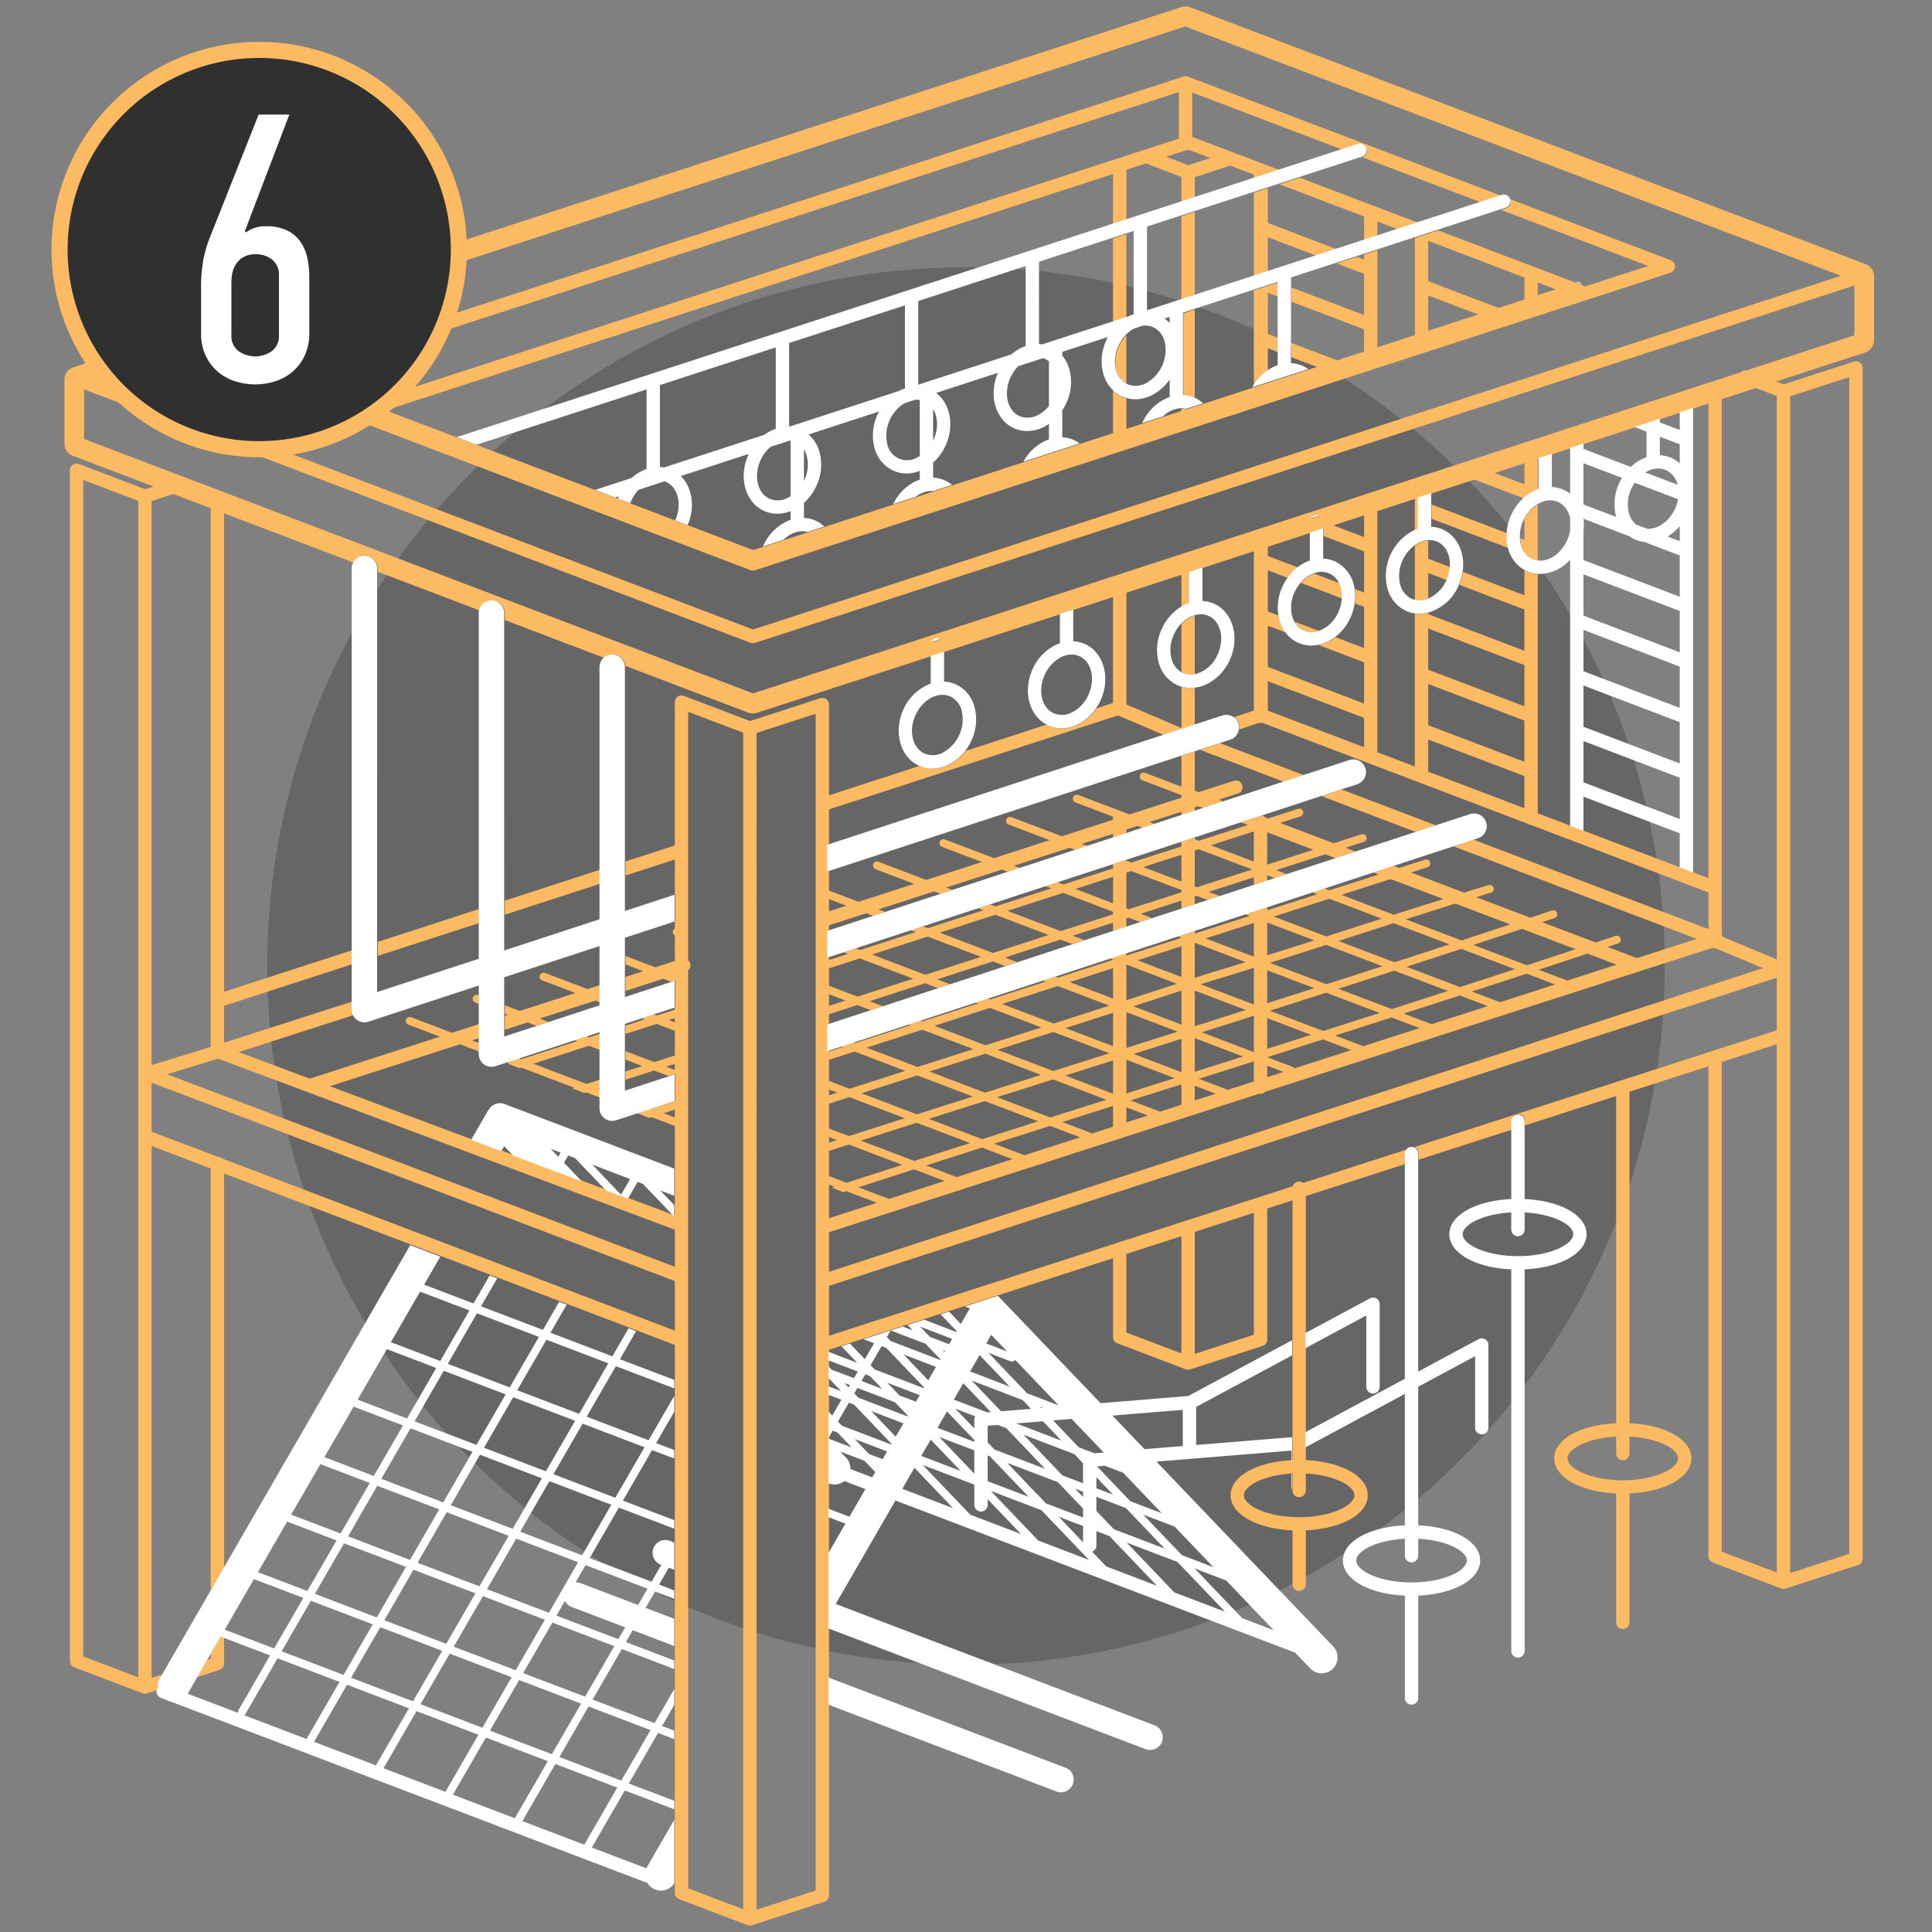
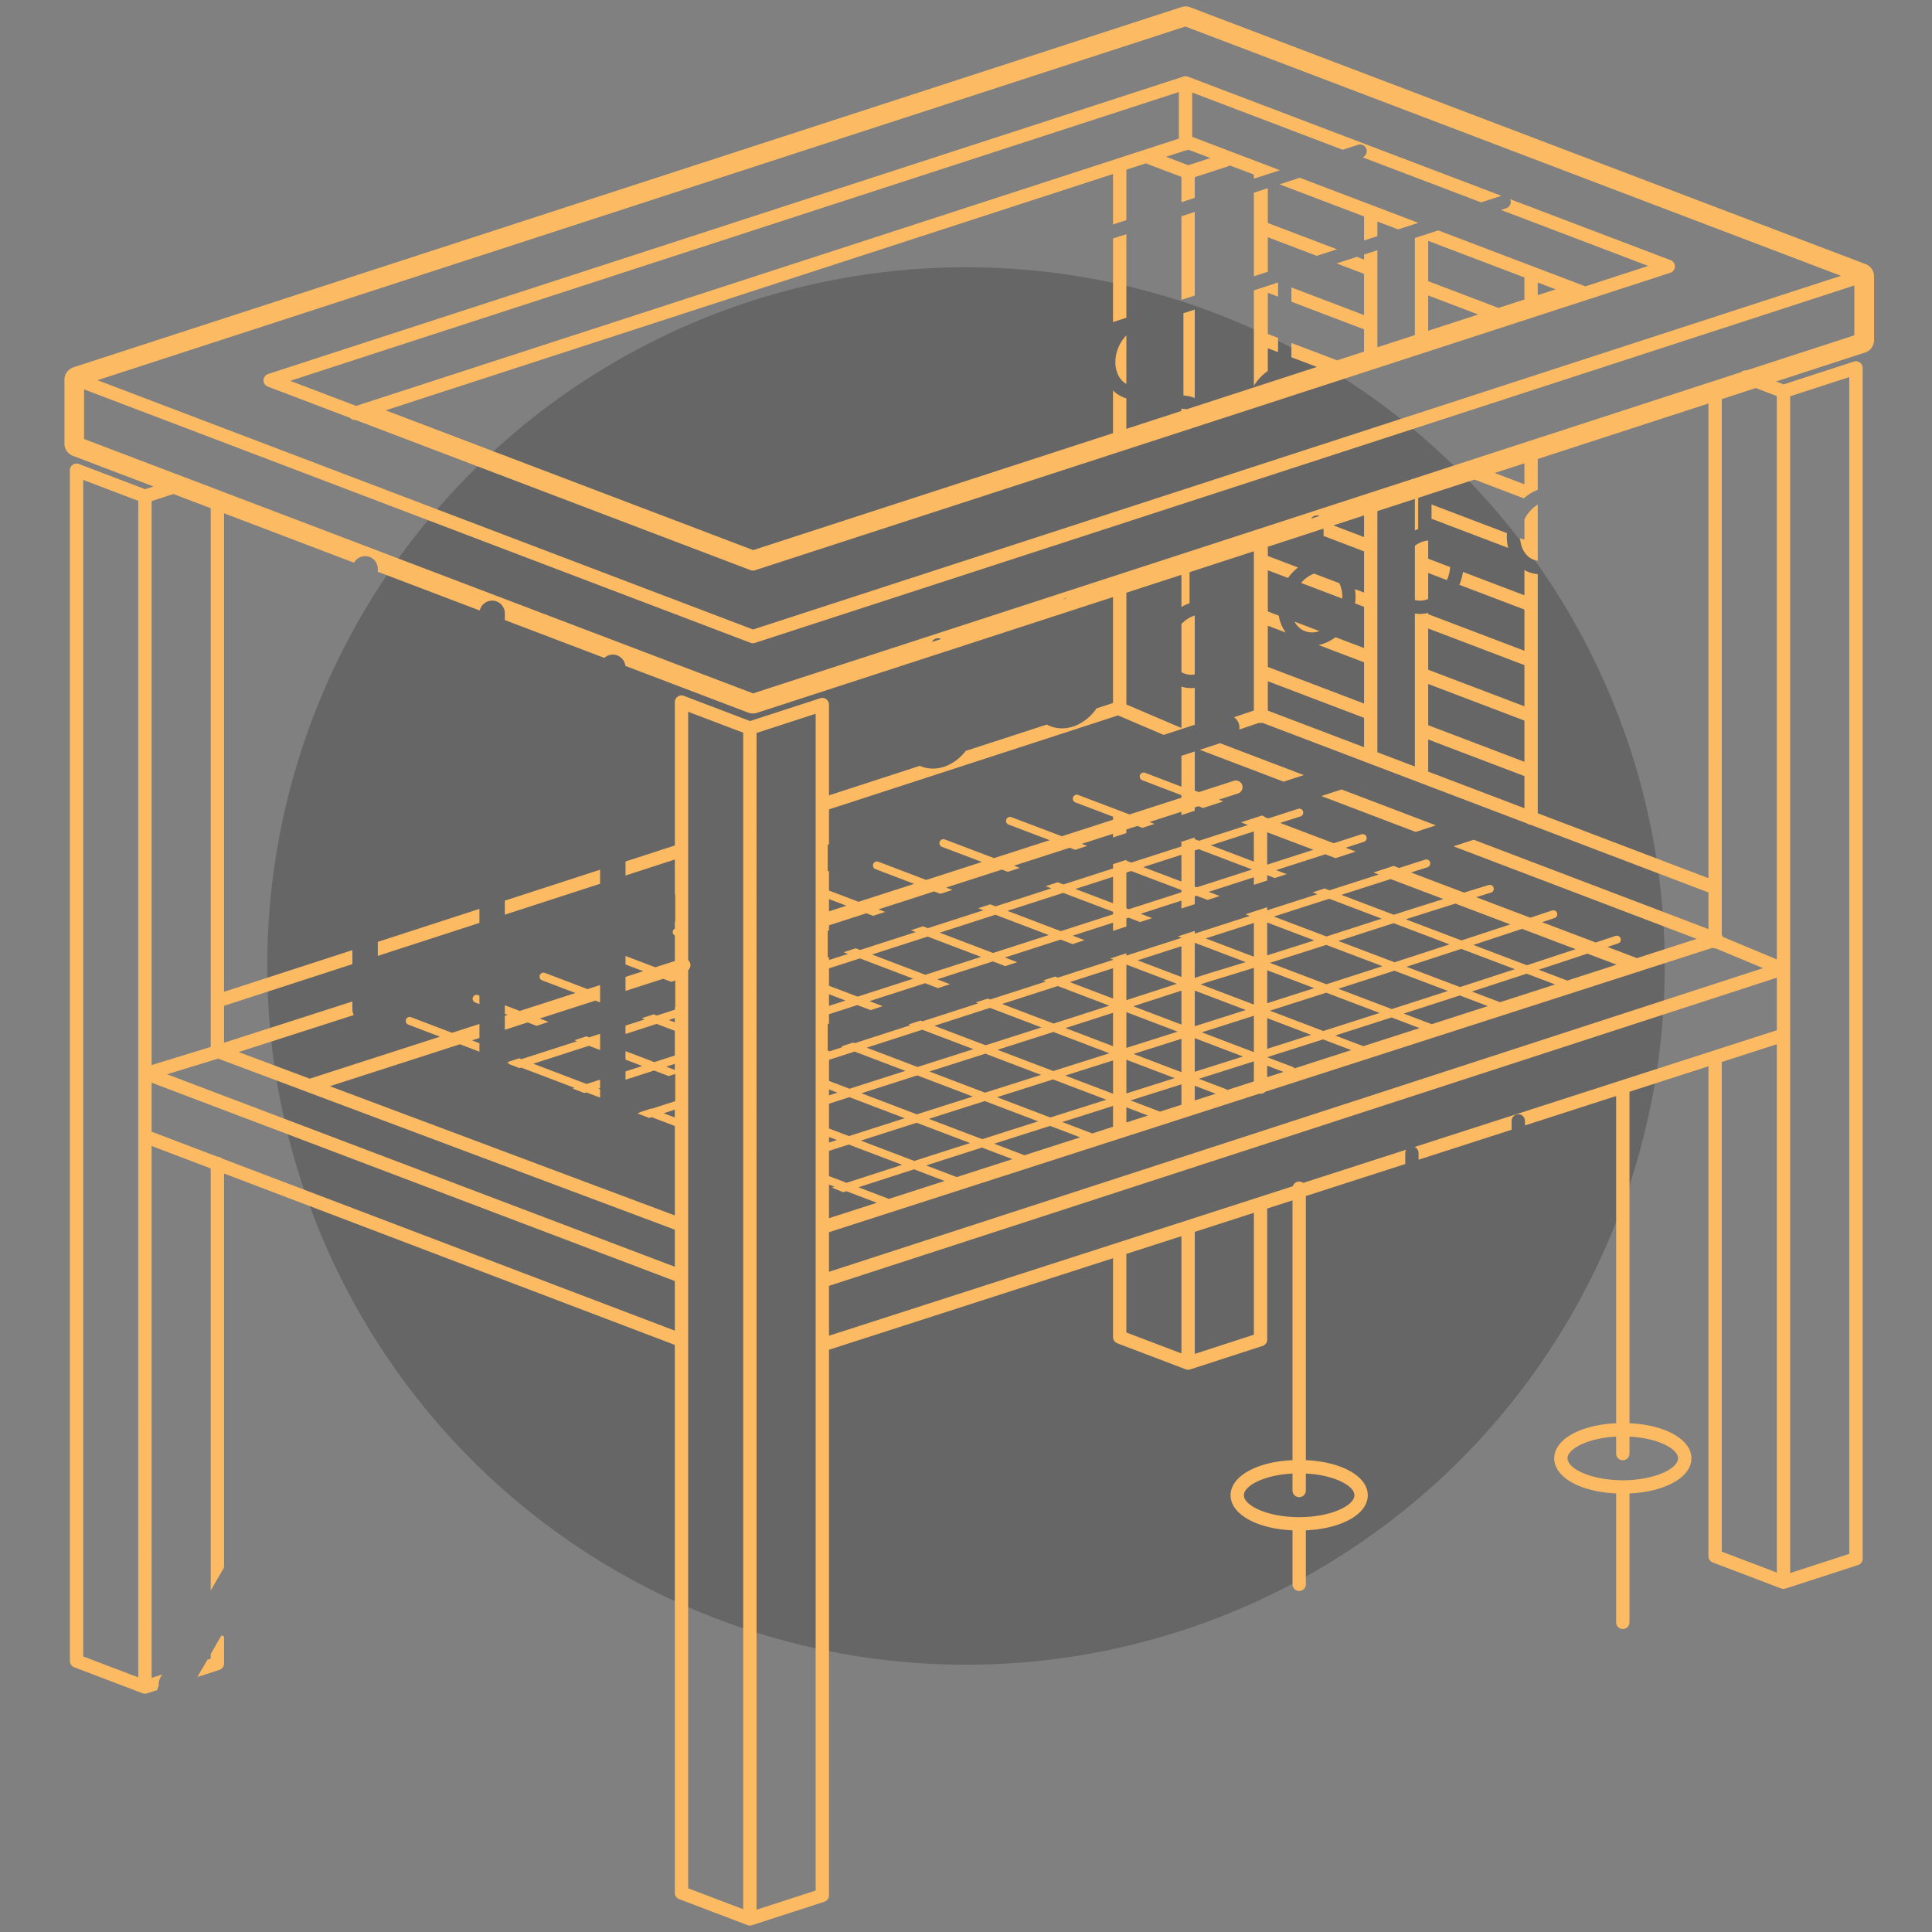
<svg xmlns="http://www.w3.org/2000/svg" id="_16" data-name="16" width="600" height="600" viewBox="0 0 600 600">
  <rect x="0" y="0" width="600" height="600" fill="#808080" stroke="none" />
  <defs>
    <style> .cls-1 { opacity: 0.2; } .cls-2 { fill: #fcba63; } .cls-2, .cls-3 { fill-rule: evenodd; } .cls-3 { fill: #fff; } .cls-4 { fill: #303030; } </style>
  </defs>
  <circle class="cls-1" cx="300" cy="300" r="217" />
  <path id="Color_Fill_1_copy_2" data-name="Color Fill 1 copy 2" class="cls-2" d="M65.442,513.655v1.461l-1.041.338-3.1,5.363,6.854-2.225a2.071,2.071,0,0,0,1.431-1.97v-8.4l-0.82-.312ZM427.758,73.339V68.8l6.433,2.446,6.284-2.043-36.806-14-6.284,2.043,26.232,9.974v7.459ZM404.943,195.88a6.373,6.373,0,0,0,4.8.105l-7.682-2.921A6.16,6.16,0,0,0,404.943,195.88ZM415.917,181.1l-7.784-2.96a8.718,8.718,0,0,0-.919.39,10.277,10.277,0,0,0-3.153,2.5l12.773,4.856A9.263,9.263,0,0,0,415.917,181.1Zm-19-88.971v-4.4l-3.376,1.1L389.4,90.166v29.657a15.4,15.4,0,0,1,4.141-4.488c0.063-.045.129-0.083,0.192-0.127v-7.059l3.184,1.211v-4.433l-3.184-1.21v-12.8Zm18.3-14.708-21.487-8.17V58.439l-0.192.062L389.4,59.848V85.81l4.141-1.347,0.192-.062V73.677l15.2,5.781ZM439.4,186.335a6.667,6.667,0,0,0,4.141-.307v-8.087l5.807,2.208a12.064,12.064,0,0,0,1.014-4.047l-6.821-2.593v-5.648a7.688,7.688,0,0,0-2.792.8,9.657,9.657,0,0,0-1.349.829v16.845Zm34.691-14.014a5.662,5.662,0,0,0,3.475,1.825V156.7a11.236,11.236,0,0,0-4.142,4.594v6.342l-1.314-.5a9.8,9.8,0,0,0,.288,1.981A7.385,7.385,0,0,0,474.088,172.321ZM468,165.574l-23.427-8.908V161.1l23.812,9.054A14.21,14.21,0,0,1,468,165.574ZM349.8,72.722l-4.141,1.347V100.03l4.141-1.346V72.722Zm0,46.519V104.147a12.072,12.072,0,0,0-2.314,3.406C345.363,112.221,346.418,117.32,349.8,119.241Zm17.1,74.569v14.922a5.853,5.853,0,0,0,.564.3,6.092,6.092,0,0,0,3.578.425V191.167a8.282,8.282,0,0,0-1.307.51A10.164,10.164,0,0,0,366.9,193.81Zm4.142-70.177v-27.5l-3.518,1.143v25.549A9.865,9.865,0,0,1,371.045,123.633Zm0-57.817L366.9,67.162V93.124l4.142-1.346V65.816Zm74.889,190.5-29.286-11.144-6.266,2.048,29.286,11.145Zm-73.3-23.461,26.014,9.9,6.266-2.049-26.013-9.9Zm-255.3,64.008,31.56-10.243v-4.356l-31.56,10.243v4.356Zm39.449-12.8,29.587-9.6V270.1l-29.587,9.6v4.356Zm25.341,37.768-3.731,1.219,0.822,0.313-17.282,5.57-0.712-.271-3.731,1.22,0.688,0.261-0.5.162,3.668,1.409,0.52-.168,16.556,6.3-0.61.2,3.668,1.409,0.629-.2,4.261,1.62v-2.638l-0.5-.192,0.5-.163v-2.59l-4.193,1.351-16.556-6.295,17.283-5.571,3.466,1.318v-5.026l-3.4,1.095Zm-35.258-12.088a1.233,1.233,0,0,0,.714,1.591l1.314,0.5V309.2l-0.438-.166A1.23,1.23,0,0,0,146.861,309.743Zm22.3-7.619a1.233,1.233,0,0,0-.876,2.3l10.426,3.964-17.282,5.571-4.652-1.769v2.638l0.9,0.341-0.9.289v4.353l7.093-2.286,2.775,1.056,3.732-1.22-2.752-1.046,17.282-5.571,1.457,0.554v-5.376l-3.9,1.256ZM582,85.775c0-.04,0-0.081,0-0.122a3.825,3.825,0,0,0-.1-0.745,2.66,2.66,0,0,0-.106-0.352,3.7,3.7,0,0,0-.169-0.442,4.547,4.547,0,0,0-.44-0.732A3.583,3.583,0,0,0,580.856,83c-0.077-.08-0.158-0.155-0.2-0.192a2.786,2.786,0,0,0-.347-0.3,2.65,2.65,0,0,0-.228-0.14c-0.04-.024-0.078-0.045-0.105-0.058a3.929,3.929,0,0,0-.6-0.292L369.613,2.257a4.063,4.063,0,0,0-2.687-.066L22.8,114.076c-0.064.021-.136,0.048-0.2,0.078s-0.115.05-.176,0.078a4.41,4.41,0,0,0-.441.224,2.216,2.216,0,0,0-.224.136,2.561,2.561,0,0,0-.214.168,4.112,4.112,0,0,0-.411.376c-0.037.038-.136,0.143-0.169,0.184a4.006,4.006,0,0,0-.391.555c-0.039.061-.081,0.132-0.11,0.187a3.987,3.987,0,0,0-.308.8,1.784,1.784,0,0,0-.055.255,3.894,3.894,0,0,0-.074.536,2.528,2.528,0,0,0-.017.275v19.843a4.066,4.066,0,0,0,2.606,3.781l25.062,9.529-2.6.844L24.511,144.1a2.07,2.07,0,0,0-2.806,1.936V515.848a2.07,2.07,0,0,0,1.335,1.936l21.239,8.077c0.059,0.022.121,0.033,0.182,0.051s0.1,0.034.16,0.044a1.9,1.9,0,0,0,.968-0.051c0.022-.006.044,0,0.065-0.01l3.21-1.042a1.893,1.893,0,0,1,.445-1.188,4.895,4.895,0,0,1,.634-2.916l0.429-.741-3.286,1.067V355.89l18.357,6.98V493.958l4.141-7.158V364.445l58.023,22.063,9.34,3.551,15.336,5.831,2.335,0.888,19.223,7.309,2.335,0.888,19.224,7.31,2.335,0.888,11.836,4.5V587.853a2.07,2.07,0,0,0,1.335,1.936l21.241,8.076c0.06,0.023.122,0.035,0.184,0.052s0.1,0.033.158,0.044a2.089,2.089,0,0,0,.394.039h0a2.015,2.015,0,0,0,.574-0.091c0.022,0,.044,0,0.065-0.01l22.5-7.3a2.071,2.071,0,0,0,1.432-1.97V419.177l4.049-1.305,2.609-.841,4.253-1.371,3.4-1.094,1.506-.486,3.5-1.129,3.743-1.206,1.508-.486,2.609-.841,2.514-.811,5.136-1.655,2.609-.841,4.94-1.593,2.293-.738,7.874-2.538,35.671-11.5v24.495A2.072,2.072,0,0,0,347,417.176l21.24,8.076c0.06,0.023.122,0.034,0.183,0.051s0.105,0.034.16,0.044a2.03,2.03,0,0,0,.393.04,2.051,2.051,0,0,0,.574-0.091c0.022-.006.044,0,0.065-0.01l22.5-7.3a2.071,2.071,0,0,0,1.431-1.97v-40.7l7.854-2.531v80.683c-0.057,0-.117,0-0.174,0-11.01.541-19.056,5.043-19.056,10.894,0,5.881,8.132,10.4,19.23,10.9v16.721a2.071,2.071,0,1,0,4.141,0V475.261c11.1-.5,19.231-5.017,19.231-10.9s-8.133-10.4-19.231-10.9V371.446l30.87-9.95v-3.388a2.045,2.045,0,0,1,.3-1.062l-32,10.314a2.05,2.05,0,0,0-3.208,1.034l-144.05,46.43V399.333l294.361-95.7v16.317L439.3,356.21a2.069,2.069,0,0,1,1.246,1.9v2.053l28.9-9.314v-2.695a2.071,2.071,0,1,1,4.141,0v1.36l28.322-9.129V442c-11.1.5-19.23,5.017-19.23,10.9s8.132,10.4,19.23,10.9v40.03a2.071,2.071,0,1,0,4.142,0V463.8c11.1-.5,19.23-5.017,19.23-10.9s-8.132-10.4-19.23-10.9V339.049l24.52-7.9V483.3a2.072,2.072,0,0,0,1.335,1.936l21.24,8.076c0.059,0.022.121,0.034,0.182,0.051s0.105,0.034.16,0.044a1.9,1.9,0,0,0,.968-0.051c0.022-.006.044,0,0.065-0.01l22.5-7.3a2.07,2.07,0,0,0,1.432-1.97V114.263a2.071,2.071,0,0,0-2.711-1.97l-21.8,7.077-2.356-.9,27.627-8.982A4.033,4.033,0,0,0,582,105.646V85.8C582,85.795,582,85.784,582,85.775ZM42.944,520.921l-17.1-6.5V149.043l17.1,6.5V520.921Zm360.524-55.966a2.071,2.071,0,0,0,2.07-2.072v-5.267c8.762,0.46,15.09,3.765,15.09,6.747,0,3.213-7.339,6.806-17.16,6.806s-17.16-3.593-17.16-6.806c0-2.962,6.245-6.241,14.915-6.735,0.059,0,.115-0.009.174-0.012v5.267A2.072,2.072,0,0,0,403.467,464.955Zm-32.422-82.392,18.356-5.916v37.86l-18.356,5.958v-37.9ZM366.9,383.9v36.414l-17.1-6.5V389.888a2.062,2.062,0,0,0-.055-0.461Zm154.237,69c0,3.213-7.339,6.807-17.16,6.807s-17.16-3.594-17.16-6.807c0-2.981,6.327-6.287,15.089-6.747v5.268a2.071,2.071,0,0,0,4.142,0v-5.268C514.813,446.611,521.14,449.917,521.14,452.9Zm30.671,35.473-17.1-6.5V329.81l17.1-5.511V488.371Zm4.141-365.3,18.356-5.958V482.566l-18.356,5.958V123.071ZM368.123,8.232L571.716,85.654,233.877,195.494l-203.6-77.418ZM47.085,155.621l6.764-2.2,11.593,4.408V325.14l-18.357,5.624V155.621ZM209.57,413.241L68.9,359.752a2.054,2.054,0,0,0-1.385-.541c-0.011,0-.02,0-0.03,0l-20.4-7.756V336.232l162.485,61.6v15.409Zm0-19.839L51.892,333.624l15.867-4.861L209.57,381.888V393.4Zm0-46.354L206.1,345.73l3.466-1.121v2.439Zm21.241,245.878-17.1-6.5V301.293a2.059,2.059,0,0,0,0-3.125V221.047l17.1,6.5V592.926Zm22.5-5.805-18.356,5.958V227.626l18.356-5.958V587.121ZM256.6,217.142a2.073,2.073,0,0,0-1.857-.295l-21.8,7.078-20.558-7.817a2.071,2.071,0,0,0-2.807,1.936v44.528l-15.315,4.971V271.9l15.315-4.971v10.925l0.136-.044v8.3l-0.136.044v2.237a1.2,1.2,0,0,0,0,2.142v7.914l-6.065,1.955-9.25-3.517v2.639l5.5,2.088-5.5,1.771v4.354l11.69-3.768,2.507,0.953,1.118-.366,0.136-.044v8.3l-0.136.044v0.719l-5.567,1.8L203.022,315l-3.732,1.22,0.957,0.364-5.992,1.931v2.592l9.681-3.121,5.634,2.143V327.8l-6.357,2.048-8.958-3.406v2.638l5.2,1.978-5.2,1.676v2.591l8.89-2.865,4.541,1.727,1.884-.616,0.136-.044v8.3l-0.136.044v0.142l-7.15,2.312-0.164-.063-3.732,1.22,0.146,0.055-0.718.232,3.665,1.407,0.737-.238,7.216,2.744v27.777l-0.276-.1-14.089-5.279-2.341-.877-4.5-1.685-7.481-2.8L159.6,358.743l-3.725-1.395-9.366-3.509-44.067-16.508,40.4-13.02,6.055,2.3v-2.638l-2.3-.875,2.3-.741v-4.353l-8.5,2.738-12.652-4.81a1.233,1.233,0,1,0-.877,2.3l9.773,3.717L96.266,334.967c-0.022.007-.041,0.02-0.063,0.028l-22.074-8.269,35.742-11.491a3.939,3.939,0,0,1-.431-1.794v-2.419L69.583,323.835V312.364l39.857-12.936v-4.356L69.583,308.009v-148.6l40.365,15.349a3.932,3.932,0,0,1,7.381,1.9v0.905L148.991,189.6a3.931,3.931,0,0,1,3.616-3.057c0.077,0,.149-0.023.227-0.023a3.95,3.95,0,0,1,3.944,3.945v2.1l30.9,11.75a3.913,3.913,0,0,1,6.529,2.483l38.176,14.516a4.035,4.035,0,0,0,2.687.065l54.135-17.6,4.141-1.346,35.966-11.693,4.141-1.346,12.206-3.969v32.9l-5.122,1.665a14.784,14.784,0,0,1-5.55,4.932,11.607,11.607,0,0,1-5.178,1.276,9.99,9.99,0,0,1-4.17-.9c-0.188-.085-0.361-0.19-0.54-0.286L299.915,233.2a14.621,14.621,0,0,1-5.031,4.219,11.6,11.6,0,0,1-5.178,1.276,10.01,10.01,0,0,1-4.055-.857l-28.2,9.169V218.817A2.07,2.07,0,0,0,256.6,217.142ZM209.57,316.168v1.321l-1.879-.715Zm0,14.225v1.875l-2.669-1.014Zm79.861-131.025a2.065,2.065,0,0,1,1.849-1.156,2.044,2.044,0,0,1,.956.245Zm40.738-13.247a2.059,2.059,0,0,1,1.218-.4H331.4ZM257.045,326.36v-8.3l0.4-.132v-2.959l8.817-2.841,4.127,1.57,3.731-1.22-4.1-1.56,17.284-5.569,3.99,1.516,3.731-1.219-3.964-1.508,17.284-5.568,3.852,1.464,3.731-1.22-3.827-1.455,17.28-5.568L333.1,293.2l3.731-1.22-3.688-1.4,12.523-4.035v2.55l4.141-1.353v-2.531l0.689-.222,3.578,1.358,3.735-1.22-3.555-1.349L366.9,279.7v2.452l4.142-1.353v-2.433l0.556-.179,3.445,1.3,3.737-1.222-3.419-1.295,14.037-4.522V274.8l4.141-1.354V271.8l2.335,0.886,3.734-1.22-3.277-1.244,15.245-4.913,3.18,1.206,1.832-.6,3.725-1.218,0.721-.235-3.139-1.189,5.7-1.838a1.233,1.233,0,0,0-.755-2.347l-8.643,2.784-16.625-6.3,6.3-2.031a1.233,1.233,0,0,0-.757-2.347l-9.237,2.978-1-.379a2.059,2.059,0,0,0-1-.522l-0.2.067-0.607.2-3.725,1.218-1.946.636,2.16,0.818-15.223,4.907-1.3-.493v-0.539l-0.764.25-3.734,1.22,0.356,0.135v1.18l-15.555,5.014L349.8,267.3v-0.272l-0.385.127-3.737,1.221-0.019.006v1.335l-15.4,4.962L328.476,274l-3.734,1.22,1.766,0.671-17.321,5.583-1.655-.629-3.731,1.22,1.631,0.619-17.28,5.57-1.52-.578L282.9,288.89l1.5,0.569-17.282,5.57-1.385-.526L262,295.722l1.362,0.518-5.91,1.9v-0.936l-0.4.132v-8.3l0.4-.133v-1.552c0.026-.007.052,0,0.078-0.012l11.529-3.716,2.1,0.8,3.731-1.22-2.078-.79,17.281-5.57,1.967,0.749,3.731-1.22-1.944-.739,17.305-5.577,1.835,0.7,3.734-1.22-1.811-.688,17.3-5.577,1.7,0.645,3.737-1.222-1.678-.635,9.689-3.123v1.14l4.141-1.353V257.6l3.424-1.1,1.566,0.594,3.734-1.221-1.542-.584,9.917-3.2v1.044l4.142-1.354v-1.025l1.152-.371,1.445,0.548,1.991-.651,3.725-1.218,0.562-.183-1.405-.532,5.9-1.9a2.072,2.072,0,1,0-1.272-3.943L372.307,246l-1.262-.479V233.378l-4.142,1.353v9.578L355.56,239.98a1.233,1.233,0,0,0-.879,2.3l12.222,4.664v0.788l-16.119,5.2-15.937-6.048a1.233,1.233,0,1,0-.874,2.306l11.761,4.463a2.069,2.069,0,0,0-.071.513v0.417l-15.9,5.124-15.629-5.918a1.233,1.233,0,1,0-.872,2.306L326,260.919l-17.294,5.575-15.282-5.8a1.233,1.233,0,0,0-.875,2.306l12.4,4.7-17.3,5.575-14.937-5.68a1.233,1.233,0,0,0-.877,2.3L283.9,274.49l-17.281,5.57-9.167-3.485v-6.069l-0.4.132v-8.3l0.4-.132V251.362l89.763-29.184,14.178,6.054,5.976-1.954,3.678-1.2V213.619a10.571,10.571,0,0,1-1.164.072,10.019,10.019,0,0,1-2.978-.455v12.845l-17.1-7.3v-34.7l17.1-5.56v10c0.323-.2.65-0.383,0.987-0.55a12.607,12.607,0,0,1,1.533-.632V177.7l4.141-1.347L389.4,171.2v49.452l-6.179,2.1a3.848,3.848,0,0,1,1.644,3.817l6.152-2.087a2.049,2.049,0,0,0,.453.053,2.025,2.025,0,0,0,.526-0.076l82.246,31.277a2.056,2.056,0,0,0,1.084.412l55.244,21.008v11.373l-72.9-27.741-6.266,2.048,75.531,28.742-18.556,5.973-9.152-3.467c1.094-.365,2.194-0.726,3.286-1.091a1.233,1.233,0,0,0-.782-2.339c-2.047.684-4.108,1.363-6.158,2.045l-16.658-6.311c1.289-.43,2.586-0.856,3.874-1.286a1.233,1.233,0,0,0-.782-2.339c-2.243.749-4.5,1.493-6.747,2.24l-16.82-6.373c1.53-.469,3.062-0.947,4.589-1.409a1.233,1.233,0,0,0-.712-2.361c-2.542.769-5.09,1.558-7.638,2.346l-16.471-6.242,5.117-1.64a1.233,1.233,0,1,0-.753-2.349l-8.067,2.587-1.7-.646-0.767.25-3.725,1.218-1.786.584,1.649,0.624-15.29,4.9-1.517-.575-3.734,1.22,1.485,0.564-15.574,5v-0.96l-2.992.978-3.737,1.222,1.318,0.5q-8.56,2.75-17.086,5.492V289.1l-1.486.486-3.734,1.22,1.078,0.41v0.054q-8.567,2.755-17.1,5.5v-0.729l-1.235.4-3.732,1.22,0.826,0.314V298.1l-17.105,5.508-0.887-.336L323.94,304.5l0.862,0.328-17.283,5.57-0.75-.286-3.732,1.22,0.728,0.276-17.277,5.573-0.622-.237-3.731,1.22,0.6,0.228q-8.664,2.795-17.271,5.574l-0.5-.19-3.732,1.22,0.478,0.181-4.26,1.376v-0.321Zm88.618-43.206v0.8l-16.211,5.223-16.577-6.3,17.326-5.585Zm-11.7-7.078,11.7-3.773v8.214Zm-8.262,14.31-17.281,5.568-16.576-6.3,17.28-5.569Zm-21.037,6.778-17.285,5.569-16.572-6.3,17.282-5.57Zm-21.04,6.78-17.285,5.569-8.885-3.379v-5.4l9.6-3.094Zm-21.041,6.779-5.129,1.653v-3.6ZM366.9,276.406v0.7l-16.344,5.266-0.755-.287V270.969l1.479-.477Zm-11.858-7.127,11.858-3.822v8.313Zm33.838,0.748-17.216,5.547-0.622-.236V264.122l1.231-.4Zm-12.848-7.513,13.366-4.308v9.38Zm17.507,6.012V258.47l14.342,5.435ZM257.45,283.015v-3.8l5.412,2.059Zm139.926-90.668c-0.1-.381-0.177-0.768-0.242-1.158l-3.4-1.293v-12.8l6.278,2.387a15.315,15.315,0,0,1,3.111-3.25l-9.389-3.569v-2.867l13.165-4.281,4.142-1.346v2.27l12.576,4.783v12.8l-2.824-1.073a14.784,14.784,0,0,1,.033,4.444l2.791,1.061v12.8l-8.862-3.369a12.981,12.981,0,0,1-5.271,2.428l14.133,5.373v12.8l-29.883-11.363v-12.8l5.577,2.121A11.8,11.8,0,0,1,397.376,192.347Zm9.831-31.278a2.06,2.06,0,0,1,2.568-.835Zm6.9,2.1,9.512-3.093v6.709Zm9.512,59.756v9.123l-29.883-11.364v-9.122Zm16.814-58.6v-9.71l4.141-1.347,13.331-4.334,15.344,5.834a14.088,14.088,0,0,1,3.127-2.141c0.158-.079.318-0.138,0.477-0.209,0.236-.107.473-0.222,0.712-0.313v-9.563l0.345-.112,4.141-1.347,5.673-1.844,4.141-1.346,15.789-5.133,3.787-1.232,4.142-1.346,6.165-2,4.142-1.347,4.683-1.522V272.723l-4.683-1.781-4.142-1.575L491.863,258l-4.141-1.575-10.159-3.863V178.3a9.826,9.826,0,0,1-3.33-.848c-0.28-.127-0.547-0.278-0.812-0.429v7.846l-19.075-7.253a16.092,16.092,0,0,1-1.132,4l20.207,7.684v12.8l-29.883-11.362v-0.4c-0.225.056-.452,0.1-0.679,0.142a10.844,10.844,0,0,1-1.97.189c-0.091,0-.181-0.012-0.272-0.014a10.163,10.163,0,0,1-1.22-.109v47.5l-11.639-4.426V158.732l11.639-3.784v9.787C439.74,164.581,440.084,164.441,440.431,164.322Zm23.755-17.434,9.235-3V150.4Zm-20.648,78.328v-12.8l29.883,11.362v12.8Zm29.883,15.8v9.978l-29.883-11.364v-9.977Zm-29.883-33.031v-12.8l29.883,11.363v12.8Zm-50,120.341v-0.016q8.658-2.748,17.353-5.52l8.75,3.328-17.625,5.673a1.2,1.2,0,0,0-.548-0.45Zm5.064,4.564-5.064,1.63V330.96Zm30.746-32.833q-8.707,2.817-17.418,5.612l-17.546-6.658q8.814-2.775,17.492-5.57Zm-13.711-7.828c1.759-.567,3.532-1.137,5.277-1.7q5.892-1.9,11.89-3.828l17.355,6.585q-8.523,2.788-17.063,5.555Zm12.832,22.353q-8.762,2.811-17.506,5.6l-16.58-6.306q8.732-2.786,17.481-5.592Zm-12.845-7.511q8.706-2.8,17.41-5.618l16.639,6.3q-8.72,2.82-17.439,5.62Zm21.158-6.835q8.532-2.771,17.045-5.559l16.631,6.311q-8.51,2.786-17.037,5.549Zm20.772-6.782q7.577-2.488,15.126-4.994l16.657,6.312q-7.563,2.505-15.152,4.993Zm-3.668-1.392-17.31-6.569q7.676-2.455,15.406-4.874l17.043,6.457Q461.472,289.573,453.89,292.058Zm-21.013-7.974-16.3-6.184,15.294-4.906,16.385,6.208Q440.539,281.623,432.877,284.084Zm-3.766,1.208-8.951,2.885c-2.716.878-5.466,1.763-8.215,2.649l-16.346-6.19q8.594-2.76,17.215-5.527Zm-20.931,6.744q-7.263,2.333-14.638,4.652V286.494Zm-0.013,14.837q-7.317,2.346-14.625,4.678V301.324Zm-0.977,14.5q-6.833,2.176-13.648,4.342v-9.532Zm7.478,0.206q8.744-2.79,17.5-5.6l8.7,3.3L423.4,324.9Zm21.263-6.811q8.718-2.8,17.432-5.627l8.728,3.305-17.463,5.622Zm21.18-6.844q8.52-2.766,17.018-5.552l8.839,3.354-17.113,5.509Zm20.746-6.775q7.584-2.491,15.139-5l9.061,3.433-15.328,4.934ZM372.32,335.033q8.514-2.7,17.081-5.414v6.23l-8.232,2.65a1.242,1.242,0,0,0-.408-0.257Zm5.237,4.629-6.512,2.1v-4.572Zm-6.512-6.813V322.406l14.981,5.7Q378.516,330.484,371.045,332.849Zm2.189-12.249q8.067-2.561,16.167-5.142v11.289Zm-2.189-1.893V307.632l15.862,6.032Q378.96,316.195,371.045,318.707Zm1.843-13.013q1.428-.468,2.859-0.936,6.841-2.052,13.654-4.186v11.4Zm-1.843-1.991V292.786l15.81,6q-5.91,1.833-11.847,3.62Zm3.394-12.267q7.47-2.4,14.962-4.809v10.487Zm-23.331,50.311,8.867-2.806,6.928-2.194v6.344l-6.695,2.155a1.261,1.261,0,0,0-.157-0.1Zm5.4,4.691-6.7,2.157v-4.706Zm-6.7-6.865V329.109l15.017,5.71-5.591,1.77Zm2.23-12.254q7.414-2.348,14.869-4.712v10.366Zm-2.23-1.881V314.329l15.936,6.06Q357.748,322.922,349.8,325.438Zm2.147-12.931q7.476-2.416,14.952-4.855v10.541Zm-2.147-1.9V299.554l15.688,5.966Q357.648,308.078,349.8,310.61Zm3.484-12.369q6.795-2.188,13.615-4.382v9.559Zm-51.157,42.3q-8.674,2.756-17.38,5.533l-17.218-6.547q8.692-2.789,17.337-5.549Zm-13.489-7.767q6-1.917,11.981-3.822l5.384-1.717,17.316,6.584q-8.679,2.75-17.412,5.521Zm12.623,22.218q-8.658,2.766-17.329,5.552l-16.592-6.309q8.676-2.785,17.337-5.549Zm-12.813-7.511q8.707-2.777,17.385-5.531l16.579,6.3q-8.675,2.755-17.382,5.532Zm21.169-6.73q8.735-2.772,17.415-5.52l16.573,6.3q-8.679,2.748-17.413,5.52Zm0.16-14.719q8.623-2.753,17.352-5.544l17.4,6.617-5.029,1.592c-4.116,1.3-8.258,2.613-12.4,3.924Zm1.426-14.238,17.284-5.57,16.022,6.093q-8.677,2.8-17.31,5.559Zm12.227,7.288q-8.726,2.79-17.356,5.542l-15.9-6.047,17.277-5.573Zm-21.129,6.745-2.43.775-14.934,4.764-15.793-6,17.273-5.575Zm-21.133,6.744q-8.639,2.76-17.331,5.552l-6.391-2.43V329.14l7.946-2.566Zm-21.091,6.761-2.631.845v-1.846Zm3.691,1.4,17.21,6.543q-8.658,2.766-17.328,5.553l-6.2-2.359v-7.7Q260.615,341.749,263.772,340.737ZM259.9,354.043l-2.447.788v-1.719Zm3.689,1.4,16.593,6.309q-8.634,2.778-17.26,5.579l-5.469-2.08v-7.832Q260.518,356.432,263.586,355.446Zm-4.41,13.1-0.872.283,3.591,1.427,0.959-.312,9.453,3.595-14.857,4.782V367.892Zm7.421,0.183q8.635-2.8,17.271-5.575l9.489,3.609-17.292,5.566Zm21.028-6.784q8.678-2.785,17.339-5.549l9.443,3.591-17.292,5.566Zm21.112-6.753q8.709-2.776,17.386-5.53l9.334,3.549-17.293,5.566Zm21.169-6.73q7.9-2.507,15.757-4.994v6.457L339.215,352Zm0.916-14.432,9.428-2.984,5.413-1.713v10.34Zm0.076-14.751q7.365-2.359,14.765-4.744V324.9Zm1.348-14.267,13.417-4.32v9.421Zm-74.8,89.962v-12.3l133.679-43.032a2.033,2.033,0,0,0,.342.035,2.064,2.064,0,0,0,1.475-.619L508.638,301.82a2.064,2.064,0,0,0,.811-0.262l22.379-7.2a2.081,2.081,0,0,0,.814.167c0.052,0,.1-0.012.151-0.016l14.745,6.156ZM551.811,122.994V297.957l-16.72-6.98a2.045,2.045,0,0,0-.378-0.6V123.958l10.583-3.441Zm24.075-18.853-33.51,10.895a2.067,2.067,0,0,0-1.7.554l-306.8,99.746-207.763-79v-15.41l206.974,78.7a2.076,2.076,0,0,0,1.376.033l341.422-111v15.487Zm-57.145-19.43a2.056,2.056,0,0,0,.517-0.264c0.032-.021.063-0.043,0.093-0.065a2.094,2.094,0,0,0,.4-0.395c0.01-.013.016-0.027,0.025-0.04a2.045,2.045,0,0,0,.249-0.469c0.012-.03.026-0.06,0.036-0.091a2.093,2.093,0,0,0,.1-0.558c0-.013.006-0.025,0.007-0.038s-0.008-.041-0.008-0.063a2.087,2.087,0,0,0-.069-0.522c-0.006-.023-0.008-0.047-0.016-0.07s0-.024-0.007-0.036a2.075,2.075,0,0,0-.232-0.474c-0.019-.03-0.04-0.058-0.061-0.087a2.035,2.035,0,0,0-.379-0.411l-0.007-.007a2.068,2.068,0,0,0-.5-0.289c-0.019-.008-0.032-0.022-0.051-0.029L468.977,61.846a2.107,2.107,0,0,1,.1.236,2.072,2.072,0,0,1-1.329,2.61l-1.588.516,45.705,17.378L492.352,88.93l-0.917-.349-2.054-.781-42.73-16.248L440.368,73.6l-0.971.316v30.154l-11.639,3.783V77.7l-4.141,1.347v1.566l-2.22-.844-6.284,2.043,8.5,3.233v12.8l-22.558-8.578V93.7l22.558,8.578v6.917l-8.346,2.713-14.212-5.4v4.432l7.927,3.014-2.608.848-17.348,5.638L373.761,125.4l-5.3,1.72a6.033,6.033,0,0,0-1.448-.181c-0.038,0-.077,0-0.115,0v0.684l-5.562,1.808-6.465,2.1-5.072,1.648v-9.463a10.063,10.063,0,0,1-1.268-.467,9.843,9.843,0,0,1-2.873-1.993v13.269l-10.234,3.325-7.508,2.44-1.085.353-8.851,2.876-22.175,7.207-5.8,1.886-5.422,1.762-7.036,2.287-21.4,6.955-5.194,1.688-7.455,2.422-6.361,2.068-3.21,1.043-20.186-7.676-3.869-1.471-13.945-5.3-3.869-1.472-0.84-.319-6.176-2.348-36.806-14-6.177-2.349-22.284-8.473L345.663,54.042v15.67l4.141-1.347V52.7l6.046-1.965,11.053,4.2v7.871l4.142-1.347V55.012l10.434-3.387a2.081,2.081,0,0,0,.482-0.238l7.44,2.829v1.276l1.808-.588,6.284-2.043L370.247,42.5V28.737l46.758,17.78,4.757-1.547a2.067,2.067,0,0,1,1.4,3.887l36.826,14,6.283-2.043L368.912,23.8a2.039,2.039,0,0,0-.235-0.067c-0.031-.008-0.061-0.021-0.094-0.027a2.09,2.09,0,0,0-.383-0.039l-0.023,0c-0.031,0-.06.008-0.091,0.009a2.006,2.006,0,0,0-.271.027c-0.052.009-.1,0.022-0.151,0.035s-0.086.016-.128,0.03L83.259,116.149c-0.022.008-.039,0.023-0.061,0.031a2.132,2.132,0,0,0-.5.255c-0.012.01-.023,0.022-0.035,0.03a2.087,2.087,0,0,0-.371.366c-0.025.032-.052,0.063-0.075,0.1a2.052,2.052,0,0,0-.251.456c0,0.011,0,.023-0.009.034-0.01.026-.013,0.053-0.022,0.08a2.058,2.058,0,0,0-.092.5c0,0.025-.012.046-0.013,0.071s0.006,0.028.006,0.043a2.062,2.062,0,0,0,.073.552c0.01,0.037.025,0.071,0.036,0.107a2.071,2.071,0,0,0,.215.457c0.012,0.02.021,0.041,0.034,0.06a2.072,2.072,0,0,0,.373.405c0.032,0.027.065,0.052,0.1,0.077a2.051,2.051,0,0,0,.5.286l25.552,9.716a2.06,2.06,0,0,0,1.489.666c0.062,0,.124-0.024.186-0.029l122.7,46.653a2.059,2.059,0,0,0,1.376.034Zm-41.178,3.028,5.563,2.115-5.563,1.808V87.739ZM443.538,74.8l29.883,11.363v6.844l-8.06,2.619-21.823-8.3V74.8Zm0,16.961,15.539,5.908-15.539,5.051V91.762ZM368.2,46.719a2.056,2.056,0,0,0,.9-0.223l6.8,2.585-6.869,2.229-6.892-2.621ZM90.131,118.272L366.106,28.585v14.46l-255.5,83.014Z" />
-   <path id="Color_Fill_1" data-name="Color Fill 1" class="cls-3" d="M197.547,413.4l-2.336-.889-5.032,8.707-19.23-7.319,5.032-8.708-2.335-.889-5.032,8.708-19.23-7.32,5.033-8.707-2.336-.889-5.032,8.707-15.34-5.839,5.032-8.707L127.4,386.7,69.358,487.129,65.215,494.3,50.14,520.382l-0.429.741a4.91,4.91,0,0,0-.634,2.921,1.9,1.9,0,0,0-.445,1.189,2.069,2.069,0,0,0,1.324,2.033l1.513,0.576c0.015,0.009.026,0.021,0.041,0.03a4.9,4.9,0,0,0,1.509.56l148.049,56.353a4.895,4.895,0,0,0,8.318.087V565.181l-8.409,14.549a4.886,4.886,0,0,0-.224.5l-16.962-6.456,10.246-17.73,15.349,5.842v-2.642l-14.1-5.366,9.068-15.691,5.029,1.915v-2.642l-3.777-1.438,3.777-6.535v-4.931l-6.113,10.577-19.229-7.32,9.068-15.691,16.274,6.194v-2.642l-15.022-5.718,2.127-3.68,12.9,4.908v-8.454l-8.89-3.384,2.936-5.081,5.954,2.266v-2.642l-4.7-1.789,3.027-5.238,1.675,0.638V479.03l-0.006.011-1.415-.539a3.951,3.951,0,0,0-2.806,7.386l0.216,0.082-3.027,5.237-19.229-7.319,9.068-15.691,17.2,6.546V472.1l-15.947-6.069,9.068-15.692,6.879,2.618v-2.642l-5.627-2.142,5.627-9.737v-4.93l-7.963,13.779-19.23-7.32,9.069-15.691,18.124,6.9v-2.642l-16.873-6.422Zm-49.415-5.544,19.23,7.319-9.069,15.692-19.229-7.32Zm-1.41,43.033-9.069,15.691-19.229-7.319,9.069-15.692Zm-17.978-9.485,9.069-15.691,19.229,7.319-9.068,15.691Zm0.925,43.922,9.069-15.692,19.229,7.32L148.9,492.647Zm17.978,9.485L138.579,510.5l-19.23-7.319,9.069-15.692ZM136.4,468.747l-9.068,15.692-19.23-7.32,9.069-15.691ZM126.082,486.6L117.014,502.3l-19.23-7.32,9.069-15.691Zm-10.32,17.857-9.068,15.691-19.23-7.319,9.069-15.692Zm2.336,0.889,19.229,7.32-9.068,15.691-19.23-7.32Zm21.565,8.209,19.229,7.319-9.068,15.691L130.6,529.25Zm21.565,8.208,19.229,7.32-9.068,15.691-19.229-7.32Zm-1.084-3.054-19.229-7.32,9.068-15.691,19.23,7.319Zm-8.909-25.177,9.068-15.691,19.23,7.319-9.069,15.692Zm7.984-18.746-19.23-7.319,9.069-15.691,19.229,7.32Zm-8.91-25.175,9.069-15.692,19.229,7.319-9.068,15.692ZM130.457,401.13l15.34,5.839-9.068,15.691-15.34-5.839Zm-10.319,17.857,15.339,5.838-9.069,15.692-15.339-5.839Zm-10.321,17.856,15.34,5.84-9.069,15.69-15.339-5.839ZM99.5,454.7l15.339,5.839-9.069,15.691-15.339-5.838Zm-10.32,17.857,15.339,5.839-9.069,15.691-15.339-5.839Zm-10.32,17.857L94.2,496.253l-9.068,15.691-15.339-5.839ZM73.91,531.945L58.291,526l2.779-4.808,3.1-5.37,1.041-1.8,3.323-5.749,0.82,0.312,14.519,5.526-9.835,17.018A1.215,1.215,0,0,0,73.91,531.945Zm21.441,8.161L75.882,532.7a1.2,1.2,0,0,0,.294-0.332L86.213,515l19.229,7.32L95.5,539.523A1.207,1.207,0,0,0,95.35,540.106Zm21.483,8.178L97.5,540.927a1.26,1.26,0,0,0,.129-0.167l10.145-17.553,19.229,7.319-10.052,17.393A1.191,1.191,0,0,0,116.833,548.284Zm21.525,8.193L119.1,549.145l10.246-17.73,19.229,7.32-10.16,17.58A1.062,1.062,0,0,0,138.358,556.477Zm2.3,0.877,10.247-17.73,19.228,7.319-10.246,17.73Zm40.794,15.527-19.229-7.319,10.246-17.73,19.23,7.32Zm20.567-35.586-9.069,15.691-19.229-7.319,9.068-15.692Zm-20.314-10.374L162.48,519.6l9.068-15.691,19.229,7.319Zm10.32-17.857L172.8,501.745l2.645-4.577a3.915,3.915,0,0,0,2.093,1.89l16.618,6.326Zm9.069-15.691-2.937,5.081-17.818-6.782a3.925,3.925,0,0,0-1.576-.252l3.1-5.367ZM180.784,483l-19.229-7.319,9.068-15.692,19.229,7.32Zm19.388-33.548L191.1,465.142l-19.23-7.319,9.069-15.691Zm-20.313-10.374-19.23-7.32,9.069-15.691,19.229,7.32Zm-27.988-94.531a5,5,0,0,0-.548.758l-5.019,8.684,9.368,3.513,0.9-1.558L159.4,358.9l21.294,7.986-5.535-5.788,1.3-2.256,2.1,0.8,9.61,10.049,4.5,1.687,2.342,0.879,3.009-5.208,1.652,0.629,9.433,9.864,0.276,0.1v-3.386l-4.339-4.537,4.339,1.651v-8.454l-52.72-20.067A3.937,3.937,0,0,0,151.871,344.546Zm43.82,21.613-2.817,4.874-8.939-9.349Zm-21.565-8.209-0.744,1.289-2.364-2.471Zm185.011,95.961,41.959-3.417v3.258c0.057,0,.117,0,0.174,0v-7.43l-29.8,2.427v-11.81l29.8-16.017V416.21l-32.25,17.332c-0.017,0-.034,0-0.051.008l-27.186,2.213-31.361-32.795a4.956,4.956,0,0,0-.584-0.512L301.962,405l-2.293.74,1.529,0.582-2.8,4.85-3.668-3.837-2.61.842,4.992,5.22-0.151.262-9.978-3.824-2.515.811-2.61.842,1.595,1.668-3.1-1.181L276.6,413.18l-3.5,1.13-1.506.486-3.4,1.1,3.267,1.251-2.877,4.978-4.644-4.857-2.61.842,4.895,5.119-8.946-3.412v2.643l9.105,3.472-1.191,2.06-6.96-2.649-0.954-1v3.571l3.94,4.12-3.94-1.5v2.642l4.03,1.534-2.842,4.917-1.188-1.242v8.228l1.323-2.288,1.481,0.563,4.421,4.623-7.225-2.749v13.893a4.914,4.914,0,0,0,4.939-.7l6.541,2.49-4.96,8.581-6.52-2.481v2.641l5.269,2.006-5.269,9.116v23.417l98.49,37.489a3.95,3.95,0,0,0,2.805-7.386l-99.04-37.7L278.1,466,402.22,513.247l4.662,4.875a4.935,4.935,0,1,0,7.125-6.83Zm17.676,32.767-9.766-3.717-12.032-12.583,9.765,3.717Zm-36.321-17.444V464.85l9.153,3.484,12.033,12.583-15.744-5.993Zm0.072,3.646-0.072-.027v-0.048Zm-0.072-10.672v-3.446l5.181,5.418Zm26.834-24.362v11.236l-11.882.968-9.968-10.425Zm-18.553,19.509,12.035,12.586-9.765-3.717L340.7,455.412l2.452-.2Zm-6-6.273-2.9.236-4.856-1.852-7.974-8.34,5.762-.469Zm-17.953,15.806-12.032-12.583,15.743,5.993,7.818,8.175v2.8Zm11.529,7.03v5.026l-7.557-7.9Zm-12.475-32.534,5.766,6.031L315.6,442.058Zm-0.9-4.515,0.918,0.352-0.54.044Zm-12.08,1.41-9.107-9.523,15.8,6.05,2.6,2.717Zm1.589,5.233,12.079,12.632-15.743-5.993-2.1-2.19v-5.18l3.166-.258Zm-5.062,8.749,12.032,12.583L306.722,460v-8ZM333.9,462.342l2.448,0.931V464.9Zm-3.973-4.155-12.072-12.624,15.762,6.012,2.731,2.855v6.2Zm-15.67-35.343a1.226,1.226,0,0,0,1-.533l13.522,14.14-9.8-3.753-12.009-12.559,6.844,2.623A1.22,1.22,0,0,0,314.259,422.844Zm-6.419-8.3,4.946,5.174-6.5-2.491Zm-3.627,6.275,9.382,9.811-12.324-4.72Zm-5.058,8.752,8.569,8.961-1.118.091-10.392-3.963Zm-10.117,17.506,9.3,9.726-12.23-4.655Zm-0.76-18.408-7.679-8.032,10.088,3.864Zm3.4,17.594,10.9,4.151v7.252Zm-0.524-2.841,2.946-5.1,8.482,8.871v0.577Zm1.64-24.076,0.718,0.273-0.172.3Zm3.928,18.149,6.139,2.342a2.061,2.061,0,0,0-.279,1.027v2.76Zm-1.012-21.679-0.947,1.637-5.941-2.261-3.043-3.183ZM276.6,413.187l10.824,4.12,4.628,4.84-0.112.194-15.328-5.87-1.191-1.244Zm-2.8,4.85,1.415,0.542L286.992,430.9l-0.117.2L271.6,425.277l-1.241-1.3Zm11.829,15.231-1.184,2.047-5.093-1.938-3.767-3.94Zm-16.905-6.448,1.485,0.566,3.774,3.946-6.448-2.454Zm-2.441,4.224,11.672,4.442,3.983,4.166-0.125.218-15.218-5.792-1.287-1.346Zm-2.336-.889-0.415.719-1.321-1.38Zm6.92,28.654-6.757-2.572a4.926,4.926,0,0,0-1.365-3.552l-1.809-1.892,7.546,2.872,3.34,3.493Zm3.259-5.637-4.247-1.617-4.421-4.623,10.06,3.829Zm2.644-4.576-15.284-5.818-1.237-1.293,3.4-5.886,1.546,0.589,11.683,12.217Zm-6.2-10.364,9.994,3.8-2.394,4.143Zm9.653,24.137-0.007-.008,3.772-6.526,11.978,12.527Zm21.113,8.037-14.761-15.437,15.743,5.992,0.269,0.282v6.076a2.072,2.072,0,1,0,4.143,0v-1.744L317.071,476.4Zm21.113,8.036L307.68,463.005,323.423,469l14.762,15.437Zm21.114,8.037-4.383-4.583a2.07,2.07,0,0,0,1.32-1.929V475.5l4.045,1.539L359.3,492.471Zm21.113,8.036-14.761-15.437,15.743,5.993,14.761,15.436Zm21.113,8.036-14.762-15.436,9.766,3.717,14.762,15.437ZM330.953,549L257.28,520.957v8.454l70.867,26.975A3.951,3.951,0,0,0,330.953,549ZM489.693,87.547a2.061,2.061,0,0,0-.411.041l2.054,0.782A2.061,2.061,0,0,0,489.693,87.547Zm31.964,40.469v5.517l-6.168-2.347v-1.162l-4.143,1.348-3.788,1.233,3.788,1.442v7.942a12.681,12.681,0,0,0-1.533.633,14.1,14.1,0,0,0-3.369,2.38l-14.68-5.588v-1.668l-4.142,1.348v14.252a9.834,9.834,0,0,0-2-1.221,9.989,9.989,0,0,0-3.675-.88V140.94l-4.142,1.349v9.577c-0.115.04-.231,0.068-0.345,0.111-0.239.091-.476,0.206-0.713,0.313-0.158.071-.318,0.13-0.476,0.209a14.055,14.055,0,0,0-3.128,2.145,16.347,16.347,0,0,0-5.25,10.823,14.245,14.245,0,0,0,.386,4.585,10.836,10.836,0,0,0,5.038,6.883c0.265,0.151.531,0.3,0.812,0.43a9.833,9.833,0,0,0,3.331.849c0.267,0.021.534,0.041,0.8,0.041a12.987,12.987,0,0,0,9.359-4.433v82.622l4.142,1.577V247.408l29.893,11.379V269.4l4.142,1.577V126.668Zm-34.035,36.651a12.3,12.3,0,0,1-.954,3.178h0c-1.913,4.2-5.777,6.689-9.208,6.206a5.661,5.661,0,0,1-3.476-1.828,7.4,7.4,0,0,1-1.694-3.208,9.819,9.819,0,0,1-.288-1.984,11.718,11.718,0,0,1,1.082-5.386c0.072-.159.155-0.31,0.233-0.464a11.242,11.242,0,0,1,4.143-4.6c0.217-.13.435-0.257,0.66-0.37a7.487,7.487,0,0,1,3.332-.835,5.863,5.863,0,0,1,2.451.524,6.873,6.873,0,0,1,3.719,5.324v3.443Zm24.039-18.333a7.481,7.481,0,0,1,3.333-.835,5.881,5.881,0,0,1,2.451.523,6.642,6.642,0,0,1,3.544,4.516l-10.022-3.814C511.194,146.585,511.425,146.452,511.661,146.334Zm-5.035,5.433a12.494,12.494,0,0,1,1.049-1.858l13.451,5.12a12.365,12.365,0,0,1-.916,2.939h0c-1.8,3.949-5.319,6.387-8.583,6.268l-3.533-1.346a7.1,7.1,0,0,1-2.262-3.752A11.18,11.18,0,0,1,506.626,151.767Zm-14.862-7.914,11.964,4.553a16.862,16.862,0,0,0-.873,1.64,15.345,15.345,0,0,0-1.035,10.129c0.033,0.127.079,0.245,0.115,0.37l-10.171-3.871V143.853Zm29.893,110.5L491.764,242.97V230.149l29.893,11.378v12.822Zm0-17.26-29.893-11.378V212.89l29.893,11.378v12.821Zm0-17.259-29.893-11.378V195.63l29.893,11.379V219.83Zm0-17.259-29.893-11.379V178.371l29.893,11.378v12.822Zm0-17.26-29.893-11.378v-9.062a14.823,14.823,0,0,0,0-3.759l14.329,5.454a9.506,9.506,0,0,0,4.588,1.746l10.975,4.178v12.821Zm0-17.259-3.766-1.433a14.817,14.817,0,0,0,3.766-3.233v4.666Zm0-24.146a9.79,9.79,0,0,0-2.494-1.659,9.963,9.963,0,0,0-3.674-.879v-5.744l6.168,2.347v5.935ZM473.483,372.381V348.293a2.072,2.072,0,1,0-4.143,0v24.088c-11.1.5-19.236,5.025-19.236,10.914s8.135,10.41,19.236,10.913V512.657a2.072,2.072,0,1,0,4.143,0V394.208c11.1-.5,19.236-5.024,19.236-10.913S484.584,372.884,473.483,372.381Zm-2.071,17.729c-9.824,0-17.165-3.6-17.165-6.815,0-2.986,6.329-6.3,15.093-6.756v5.274a2.072,2.072,0,1,0,4.143,0v-5.274c8.764,0.46,15.093,3.77,15.093,6.756C488.576,386.512,481.235,390.11,471.412,390.11Zm-10.179,25.817a2.068,2.068,0,0,0-2.043-.047l-18.756,10.08v-67.7a2.071,2.071,0,0,0-4.142,0v69.924l-30.879,16.6v4.709l30.879-16.6v40.816c-11.1.5-19.236,5.024-19.236,10.913s8.135,10.41,19.236,10.913v31.771a2.071,2.071,0,1,0,4.142,0V495.537c11.1-.5,19.237-5.024,19.237-10.913s-8.135-10.41-19.237-10.913V430.668l17.664-9.493v22.169a2.072,2.072,0,1,0,4.143,0V417.708A2.077,2.077,0,0,0,461.233,415.927Zm-5.7,68.7c0,3.217-7.341,6.815-17.165,6.815s-17.165-3.6-17.165-6.815c0-2.986,6.329-6.3,15.094-6.756v5.274a2.071,2.071,0,1,0,4.142,0v-5.274C449.2,478.328,455.528,481.638,455.528,484.624ZM401.1,461.758a2.068,2.068,0,0,0,.174.829v-4.682c-0.059,0-.115.009-0.174,0.012v3.841Zm25.3-28.988a2.073,2.073,0,0,0,2.071-2.075V405.059a2.072,2.072,0,0,0-3.051-1.828l-20.006,10.752v4.709l18.914-10.165V430.7A2.073,2.073,0,0,0,426.4,432.77ZM289.272,199.307l2.805-.913A2.038,2.038,0,0,0,289.272,199.307Zm-0.223,12.99a14.949,14.949,0,0,0-8.491,8.045c-3.168,6.958-1.007,14.782,4.817,17.44,0.038,0.018.078,0.029,0.116,0.046a9.992,9.992,0,0,0,4.056.858,11.585,11.585,0,0,0,5.179-1.278,14.6,14.6,0,0,0,5.032-4.224,16.506,16.506,0,0,0,1.925-3.2,15.339,15.339,0,0,0,1.035-10.129,10.7,10.7,0,0,0-5.851-7.312,9.821,9.821,0,0,0-3.675-.868v-9.3l-4.143,1.348V212.3Zm6.1,4.02a6.649,6.649,0,0,1,3.558,4.576,11.776,11.776,0,0,1-5.83,12.8,6.634,6.634,0,0,1-5.783.312c-3.745-1.71-4.986-7.069-2.765-11.946,1.755-3.855,5.156-6.273,8.353-6.273A5.909,5.909,0,0,1,295.149,216.317Zm34.873-30.275,1.234-.4H331.24A2.05,2.05,0,0,0,330.022,186.042Zm-0.854,13.73a12.681,12.681,0,0,0-1.533.633,15.31,15.31,0,0,0-6.958,7.425c-3.066,6.735-1.129,14.266,4.277,17.154,0.18,0.1.353,0.2,0.54,0.287a10,10,0,0,0,4.171.9,11.6,11.6,0,0,0,5.18-1.277,14.793,14.793,0,0,0,5.552-4.939,16.618,16.618,0,0,0,1.405-2.486c3.168-6.959,1.007-14.783-4.817-17.441a9.964,9.964,0,0,0-3.674-.88v-9.834l-4.143,1.348v9.107Zm3.648,3.51a5.867,5.867,0,0,1,2.451.524c3.745,1.709,4.985,7.068,2.765,11.945A11.163,11.163,0,0,1,333,221.185a6.634,6.634,0,0,1-5.783.311c-3.746-1.709-4.986-7.068-2.765-11.945a11.165,11.165,0,0,1,5.035-5.434A7.494,7.494,0,0,1,332.816,203.282Zm36.471-25.674v9.653a12.837,12.837,0,0,0-1.533.632c-0.337.168-.664,0.355-0.987,0.552a15.541,15.541,0,0,0-5.971,6.873,15.345,15.345,0,0,0-1.035,10.129,10.7,10.7,0,0,0,5.851,7.312,9.667,9.667,0,0,0,1.155.434,9.989,9.989,0,0,0,2.979.456,10.571,10.571,0,0,0,1.164-.072c4.415-.484,8.76-3.673,11.011-8.616h0c3.168-6.958,1.007-14.782-4.817-17.44a9.94,9.94,0,0,0-3.674-.88V176.259Zm6.1,13.687c3.744,1.709,4.985,7.068,2.764,11.945a10.361,10.361,0,0,1-7.24,6.171,6.094,6.094,0,0,1-3.579-.426,5.853,5.853,0,0,1-.564-0.3,6.819,6.819,0,0,1-2.994-4.275,11.174,11.174,0,0,1,.794-7.37,12.109,12.109,0,0,1,2.2-3.3,10.153,10.153,0,0,1,2.835-2.135,8.337,8.337,0,0,1,1.308-.511,6.962,6.962,0,0,1,2.025-.324A5.851,5.851,0,0,1,375.386,191.3Zm31.7-30.339,2.569-.836A2.06,2.06,0,0,0,407.083,160.956Zm-0.308,13.135a12.6,12.6,0,0,0-1.534.633A13.836,13.836,0,0,0,403,176.138a15.287,15.287,0,0,0-3.111,3.254,16.49,16.49,0,0,0-1.6,2.756,15.575,15.575,0,0,0-1.277,8.969c0.065,0.391.144,0.778,0.242,1.159a11.82,11.82,0,0,0,1.935,4.108,10.049,10.049,0,0,0,3.916,3.205,9.9,9.9,0,0,0,4.134.89,10.948,10.948,0,0,0,2.127-.221,12.975,12.975,0,0,0,5.273-2.431,15.779,15.779,0,0,0,4.775-6.036h0a16.2,16.2,0,0,0,1.3-4.473,14.831,14.831,0,0,0-.033-4.451,11.03,11.03,0,0,0-6.081-8.517,9.967,9.967,0,0,0-3.674-.879v-9.412l-4.143,1.349v8.684Zm1.234,3.955a7.1,7.1,0,0,1,2.413-.445,5.878,5.878,0,0,1,2.451.523,6.2,6.2,0,0,1,2.922,2.885,9.287,9.287,0,0,1,.918,4.788,12.079,12.079,0,0,1-1.075,4.273h0a10.846,10.846,0,0,1-6.016,5.85,6.371,6.371,0,0,1-4.8-.1,6.175,6.175,0,0,1-2.88-2.82,8.231,8.231,0,0,1-.677-1.756,11.179,11.179,0,0,1,.793-7.37,12.213,12.213,0,0,1,1.881-2.935,10.276,10.276,0,0,1,3.155-2.5A8.513,8.513,0,0,1,408.009,178.046Zm32.308-23.556v9.723c-0.347.12-.691,0.26-1.035,0.414-0.166.074-.334,0.136-0.5,0.219a15.909,15.909,0,0,0-7.992,17.553,10.708,10.708,0,0,0,5.85,7.313,9.83,9.83,0,0,0,2.641.767,10.18,10.18,0,0,0,1.221.109c0.091,0,.181.014,0.272,0.014a10.864,10.864,0,0,0,1.971-.189c0.226-.042.453-0.086,0.679-0.142a14.709,14.709,0,0,0,9.526-8.358h0c0.057-.125.1-0.252,0.153-0.378a16.165,16.165,0,0,0,1.132-4.007c0.817-5.595-1.486-10.949-6.1-13.056a9.969,9.969,0,0,0-3.675-.88v-10.45Zm6.1,13.757c2.679,1.223,4.068,4.316,3.833,7.763a12.115,12.115,0,0,1-1.014,4.052c-0.02.043-.034,0.087-0.054,0.13h0a10.952,10.952,0,0,1-5.755,5.757,6.666,6.666,0,0,1-4.143.307,5.75,5.75,0,0,1-.922-0.319,6.647,6.647,0,0,1-3.558-4.576,11.181,11.181,0,0,1,.794-7.37,11.61,11.61,0,0,1,3.686-4.6,9.77,9.77,0,0,1,1.35-.83,7.7,7.7,0,0,1,2.793-.8c0.18-.015.361-0.034,0.539-0.034A5.863,5.863,0,0,1,446.415,168.247Zm-196.748-7.4v-4.666a16.047,16.047,0,0,0,3.887-5.329h0a15.345,15.345,0,0,0,1.035-10.129,11.21,11.21,0,0,0-3.5-5.79L273,127.8c-0.156.294-.312,0.588-0.452,0.895a15.341,15.341,0,0,0-1.034,10.128,10.711,10.711,0,0,0,5.851,7.313,10,10,0,0,0,4.172.9,11.273,11.273,0,0,0,4.107-.813v2.725a12.859,12.859,0,0,0-1.534.633,15.222,15.222,0,0,0-6.723,6.96l7.038-2.29a9.709,9.709,0,0,1,1.534-.957,7.477,7.477,0,0,1,3.332-.835c0.188,0,.373.011,0.557,0.028l5.806-1.889a9.818,9.818,0,0,0-2.193-1.391,9.967,9.967,0,0,0-3.674-.879v-4.666a16.057,16.057,0,0,0,3.887-5.329c2.8-6.15,1.431-12.97-2.943-16.308l19.2-6.249c-3,6.894-.833,14.56,4.92,17.186a10,10,0,0,0,4.172.9,11.6,11.6,0,0,0,5.179-1.277,13.541,13.541,0,0,0,1.558-.93v4.793a14.742,14.742,0,0,0-7.927,6.931l8.854-2.88a7.756,7.756,0,0,1,1.085-.354l7.51-2.443a10.058,10.058,0,0,0-1.7-1.009,9.826,9.826,0,0,0-3.676-.868v-8.395a16.741,16.741,0,0,0,1.258-2.27,15.345,15.345,0,0,0,1.034-10.129,11.677,11.677,0,0,0-2.292-4.571v-0.9a2.114,2.114,0,0,0-.027-0.276l14.2-4.619c-0.172.32-.341,0.643-0.494,0.978-2.575,5.657-1.629,11.884,1.943,15.445a9.576,9.576,0,0,0,4.143,2.463,10.035,10.035,0,0,0,2.9.437,11.591,11.591,0,0,0,5.179-1.278,14.783,14.783,0,0,0,5.5-4.873v5.444a14.942,14.942,0,0,0-8.492,8.044c-0.008.017-.013,0.034-0.021,0.052l6.467-2.1a8.519,8.519,0,0,1,5.564-2.495c0.038,0,.077,0,0.115,0a6.048,6.048,0,0,1,1.449.181l5.295-1.723a9.976,9.976,0,0,0-2.559-1.7c-0.052-.024-0.105-0.038-0.157-0.06a9.852,9.852,0,0,0-3.519-.808V97.079l3.519-1.145,18.361-5.976,4.143-1.348,3.376-1.1v25.9a13.262,13.262,0,0,0-3.185,1.626c-0.063.044-.129,0.082-0.191,0.127a15.429,15.429,0,0,0-4.143,4.494c-0.125.2-.253,0.4-0.37,0.612l17.352-5.645a9.966,9.966,0,0,0-1.645-.969,9.858,9.858,0,0,0-3.675-.867V86.517a2.046,2.046,0,0,0-.035-0.344l14.093-4.587,6.286-2.046,2.221-.723,4.142-1.349,11.642-3.789,0.972-.316,6.285-2.046,19.518-6.352,1.589-.517a2.075,2.075,0,0,0,1.329-2.614,2.1,2.1,0,0,0-.1-0.236,2.063,2.063,0,0,0-2.508-1.095l-0.2.065-6.285,2.046-19.519,6.352-6.286,2.046-6.435,2.094L423.5,74.455l-8.4,2.734-6.285,2.045-15.209,4.95-0.191.062-4.143,1.348L370.91,91.571l-4.143,1.348-10.556,3.436V70.713a2.046,2.046,0,0,0-.035-0.344l10.591-3.447,4.143-1.349L389.271,59.6l4.143-1.348,0.191-.062L397.258,57l6.285-2.046,19.381-6.308c0.041-.013.078-0.036,0.119-0.053a2.069,2.069,0,0,0-1.4-3.893l-4.758,1.549L397.366,52.6l-6.286,2.046-1.809.589L370.91,61.211l-4.143,1.349-17.1,5.567-4.143,1.348L141.856,135.76l6.179,2.352L200.8,120.938V145.66a12.762,12.762,0,0,0-1.534.633,14.075,14.075,0,0,0-3.151,2.167l-11.265,3.667,6.178,2.352,1.119-.365c-0.1.228-.193,0.454-0.279,0.684l3.87,1.473c0.1-.279.216-0.557,0.341-0.833a12.112,12.112,0,0,1,2.234-3.331l8.054-2.621a5.617,5.617,0,0,1,.531.208c3.73,1.7,4.973,7.025,2.789,11.887l3.871,1.473c2.422-5.614,1.423-11.725-2.147-15.21l21.138-6.879c-0.039.082-.084,0.158-0.122,0.241-3.168,6.959-1.007,14.783,4.817,17.441a10,10,0,0,0,4.171.9,11.284,11.284,0,0,0,4.107-.812v2.725a12.762,12.762,0,0,0-1.534.633,15.313,15.313,0,0,0-6.957,7.425c-0.026.057-.046,0.116-0.071,0.174l6.363-2.07a10.056,10.056,0,0,1,2.514-1.817,7.493,7.493,0,0,1,3.332-.835,5.949,5.949,0,0,1,1.612.226l5.2-1.691a9.816,9.816,0,0,0-2.638-1.786A9.964,9.964,0,0,0,249.667,160.843Zm0.116-11.716h0c-0.036.079-.079,0.153-0.116,0.231v-9.784a7.992,7.992,0,0,1,.91,2.182A11.179,11.179,0,0,1,249.783,149.127ZM289.9,136.616c-0.036.08-.079,0.153-0.116,0.232v-9.783C291.309,129.534,291.461,133.191,289.9,136.616Zm35.859-10.53a10.389,10.389,0,0,1-3.407,2.793,6.631,6.631,0,0,1-5.783.312c-3.746-1.71-4.986-7.068-2.765-11.946a12.032,12.032,0,0,1,2.418-3.513l7.676-2.5a5.633,5.633,0,0,1,.725.267,5.736,5.736,0,0,1,1.136.693v13.892Zm37.488-27.659v1.944a10.092,10.092,0,0,0-1.552-1.439Zm-8.4,2.733a6.648,6.648,0,0,1,.863-0.06,5.882,5.882,0,0,1,2.451.524,6.645,6.645,0,0,1,3.558,4.575A11.771,11.771,0,0,1,355.9,119a6.631,6.631,0,0,1-5.783.312c-0.157-.071-0.3-0.158-0.45-0.242-3.387-1.923-4.443-7.03-2.315-11.7a12.065,12.065,0,0,1,2.315-3.411,10.127,10.127,0,0,1,2.6-1.955ZM322.669,81.275l22.851-7.437,4.143-1.348,2.4-.783V97.589a12.735,12.735,0,0,0-1.359.557l-1.046.341-4.143,1.348-21.856,7.114c-0.33-.049-0.66-0.086-1-0.1V81.275Zm-4.142,1.348v24.844a12.535,12.535,0,0,0-1.534.633,14,14,0,0,0-2.916,1.968l-28.9,9.405V93.76a2.091,2.091,0,0,0-.027-0.276Zm-33.841,41.525a6.079,6.079,0,0,1,.957.083v17.384c-0.254.157-.512,0.3-0.777,0.435a6.251,6.251,0,0,1-9.341-4.264,11.79,11.79,0,0,1,5.41-12.568l3.176-1.034C284.3,124.166,284.5,124.147,284.686,124.147Zm-78.48,21.029a10.213,10.213,0,0,0-1.261-.137V119.59l35.975-11.709v25.281a13.365,13.365,0,0,0-3.536,1.867Zm39.318,8.95q-0.38.235-.776,0.435a6.636,6.636,0,0,1-5.784.312c-3.744-1.71-4.985-7.069-2.765-11.946a11.925,11.925,0,0,1,3.1-4.16l6.222-2.025v17.384Zm-0.461-21.6v-26l35.976-11.709v25.813a12.7,12.7,0,0,0-1.534.633c-0.074.036-.143,0.082-0.216,0.12Zm16,192.57,3.733-1.221,17.176-5.62,3.732-1.221,17.177-5.62,3.733-1.222,17.176-5.619,3.732-1.221,17.172-5.619,3.732-1.221,1.236-.4,16.025-5.244,3.736-1.222,1.486-.486L386.682,284l3.739-1.223,2.993-.979,14.093-4.611,3.735-1.222L426.4,271l1.787-.585,3.726-1.219,0.767-.251,18.609-6.088,6.268-2.051,1.462-.478a3.951,3.951,0,0,0-2.451-7.512l-10.75,3.518-6.269,2.051-18.636,6.1-0.721.236-3.726,1.219-1.833.6L399.485,271.5l-3.736,1.222-2.335.764-4.143,1.356-10.62,3.475-3.739,1.223-4,1.309-4.143,1.355-9.1,2.978-3.736,1.222-4.268,1.4-4.143,1.355-8.837,2.892-3.732,1.221-17.172,5.618-3.732,1.221-17.177,5.62-3.732,1.221-17.177,5.62-3.732,1.222-12.949,4.236-0.4.132v8.314l0.4-.133Zm-4.188-27.687,0.4-.132,4.551-1.489,3.732-1.221,17.177-5.62,3.732-1.222,17.174-5.618,3.732-1.222,17.215-5.632,3.735-1.222,17.192-5.625,0.019-.006,3.738-1.223,0.386-.127,16.748-5.479,3.735-1.222,0.764-.25,14.364-4.7,1.946-.637,3.727-1.219,0.607-.2,0.205-.067,18.5-6.053,6.268-2.051,5.008-1.638a3.951,3.951,0,0,0-2.451-7.512l-14.3,4.678-6.269,2.051-18.732,6.129-0.561.184-3.727,1.219-1.991.652-2.6.849-4.143,1.356-8.378,2.741-3.735,1.222-4.991,1.633L345.52,260.1l-8.013,2.621-3.738,1.224-17.2,5.627-3.735,1.222-17.2,5.628L291.9,277.64l-17.175,5.619L271,284.48l-13.715,4.488-0.4.132v8.313Zm0-35.053v8.313l0.4-.132,109.487-35.823,4.143-1.355,1.587-.519,6.269-2.051,3.308-1.083a3.95,3.95,0,0,0-2.45-7.511l-8.714,2.851-3.68,1.2-5.977,1.956L257.28,262.228Zm-62.809,20.551V207.187a4.015,4.015,0,0,0-.044-0.441,3.937,3.937,0,0,0-7.848.441v78.306l-29.6,9.683V190.4a3.955,3.955,0,0,0-3.946-3.951c-0.078,0-.15.019-0.226,0.023a3.962,3.962,0,0,0-3.72,3.928V297.758l-31.569,10.329V176.567a3.946,3.946,0,0,0-7.892,0V313.535a3.947,3.947,0,0,0,5.172,3.756l34.289-11.219v21.291a3.946,3.946,0,0,0,5.171,3.756L157.286,330l3.732-1.221,17.177-5.62,3.732-1.221,4.248-1.39v23.609a3.946,3.946,0,0,0,5.171,3.756l6.991-2.287,3.733-1.221,7.317-2.394,0.136-.045v-8.313l-0.136.044-1.885.617-13.435,4.4V317.963l5.037-1.648,3.732-1.221,6.551-2.143,0.136-.044v-8.313l-0.136.044-1.119.366-14.2,4.647V291.224l15.32-5.013,0.136-.044v-8.313l-0.136.044Zm-7.892,29.322-15.992,5.232-3.733,1.221-9.871,3.23V303.49l29.6-9.684v18.427Z" />
-   <circle id="Ellipse_1_copy" data-name="Ellipse 1 copy" class="cls-4" cx="80.5" cy="77.5" r="62.5" />
-   <path id="Color_Fill_13" data-name="Color Fill 13" class="cls-3" d="M76.031,71.817L89.857,35.583H80.322L64.947,74.32a37.72,37.72,0,0,0-1.788,6.317,46.685,46.685,0,0,0-.715,8.939V103.4a16.369,16.369,0,0,0,1.371,6.913,14.641,14.641,0,0,0,3.695,5.006,15.513,15.513,0,0,0,5.364,3.04,20.557,20.557,0,0,0,12.753,0,15.559,15.559,0,0,0,5.364-3.047,14.706,14.706,0,0,0,3.695-5.019,16.475,16.475,0,0,0,1.371-6.93V85.919a26.781,26.781,0,0,0-.656-5.973,13.743,13.743,0,0,0-2.2-5.019,10.831,10.831,0,0,0-4.112-3.4,14.763,14.763,0,0,0-6.5-1.255,9.934,9.934,0,0,0-6.2,1.907Zm10.608,32.3a5.923,5.923,0,0,1-2.086,4.827,9,9,0,0,1-10.608,0,5.918,5.918,0,0,1-2.086-4.827V87.669a13.758,13.758,0,0,1,.357-3.1,7.785,7.785,0,0,1,1.252-2.8,6.78,6.78,0,0,1,2.324-2.026,7.45,7.45,0,0,1,3.576-.775A7.808,7.808,0,0,1,84.613,80.7a6.005,6.005,0,0,1,2.026,4.827v18.594Z" />
-   <path id="Ellipse_2_copy" data-name="Ellipse 2 copy" class="cls-2" d="M80.5,13A64.5,64.5,0,1,1,16,77.5,64.5,64.5,0,0,1,80.5,13Zm0,5A59.5,59.5,0,1,1,21,77.5,59.5,59.5,0,0,1,80.5,18Z" />
</svg>